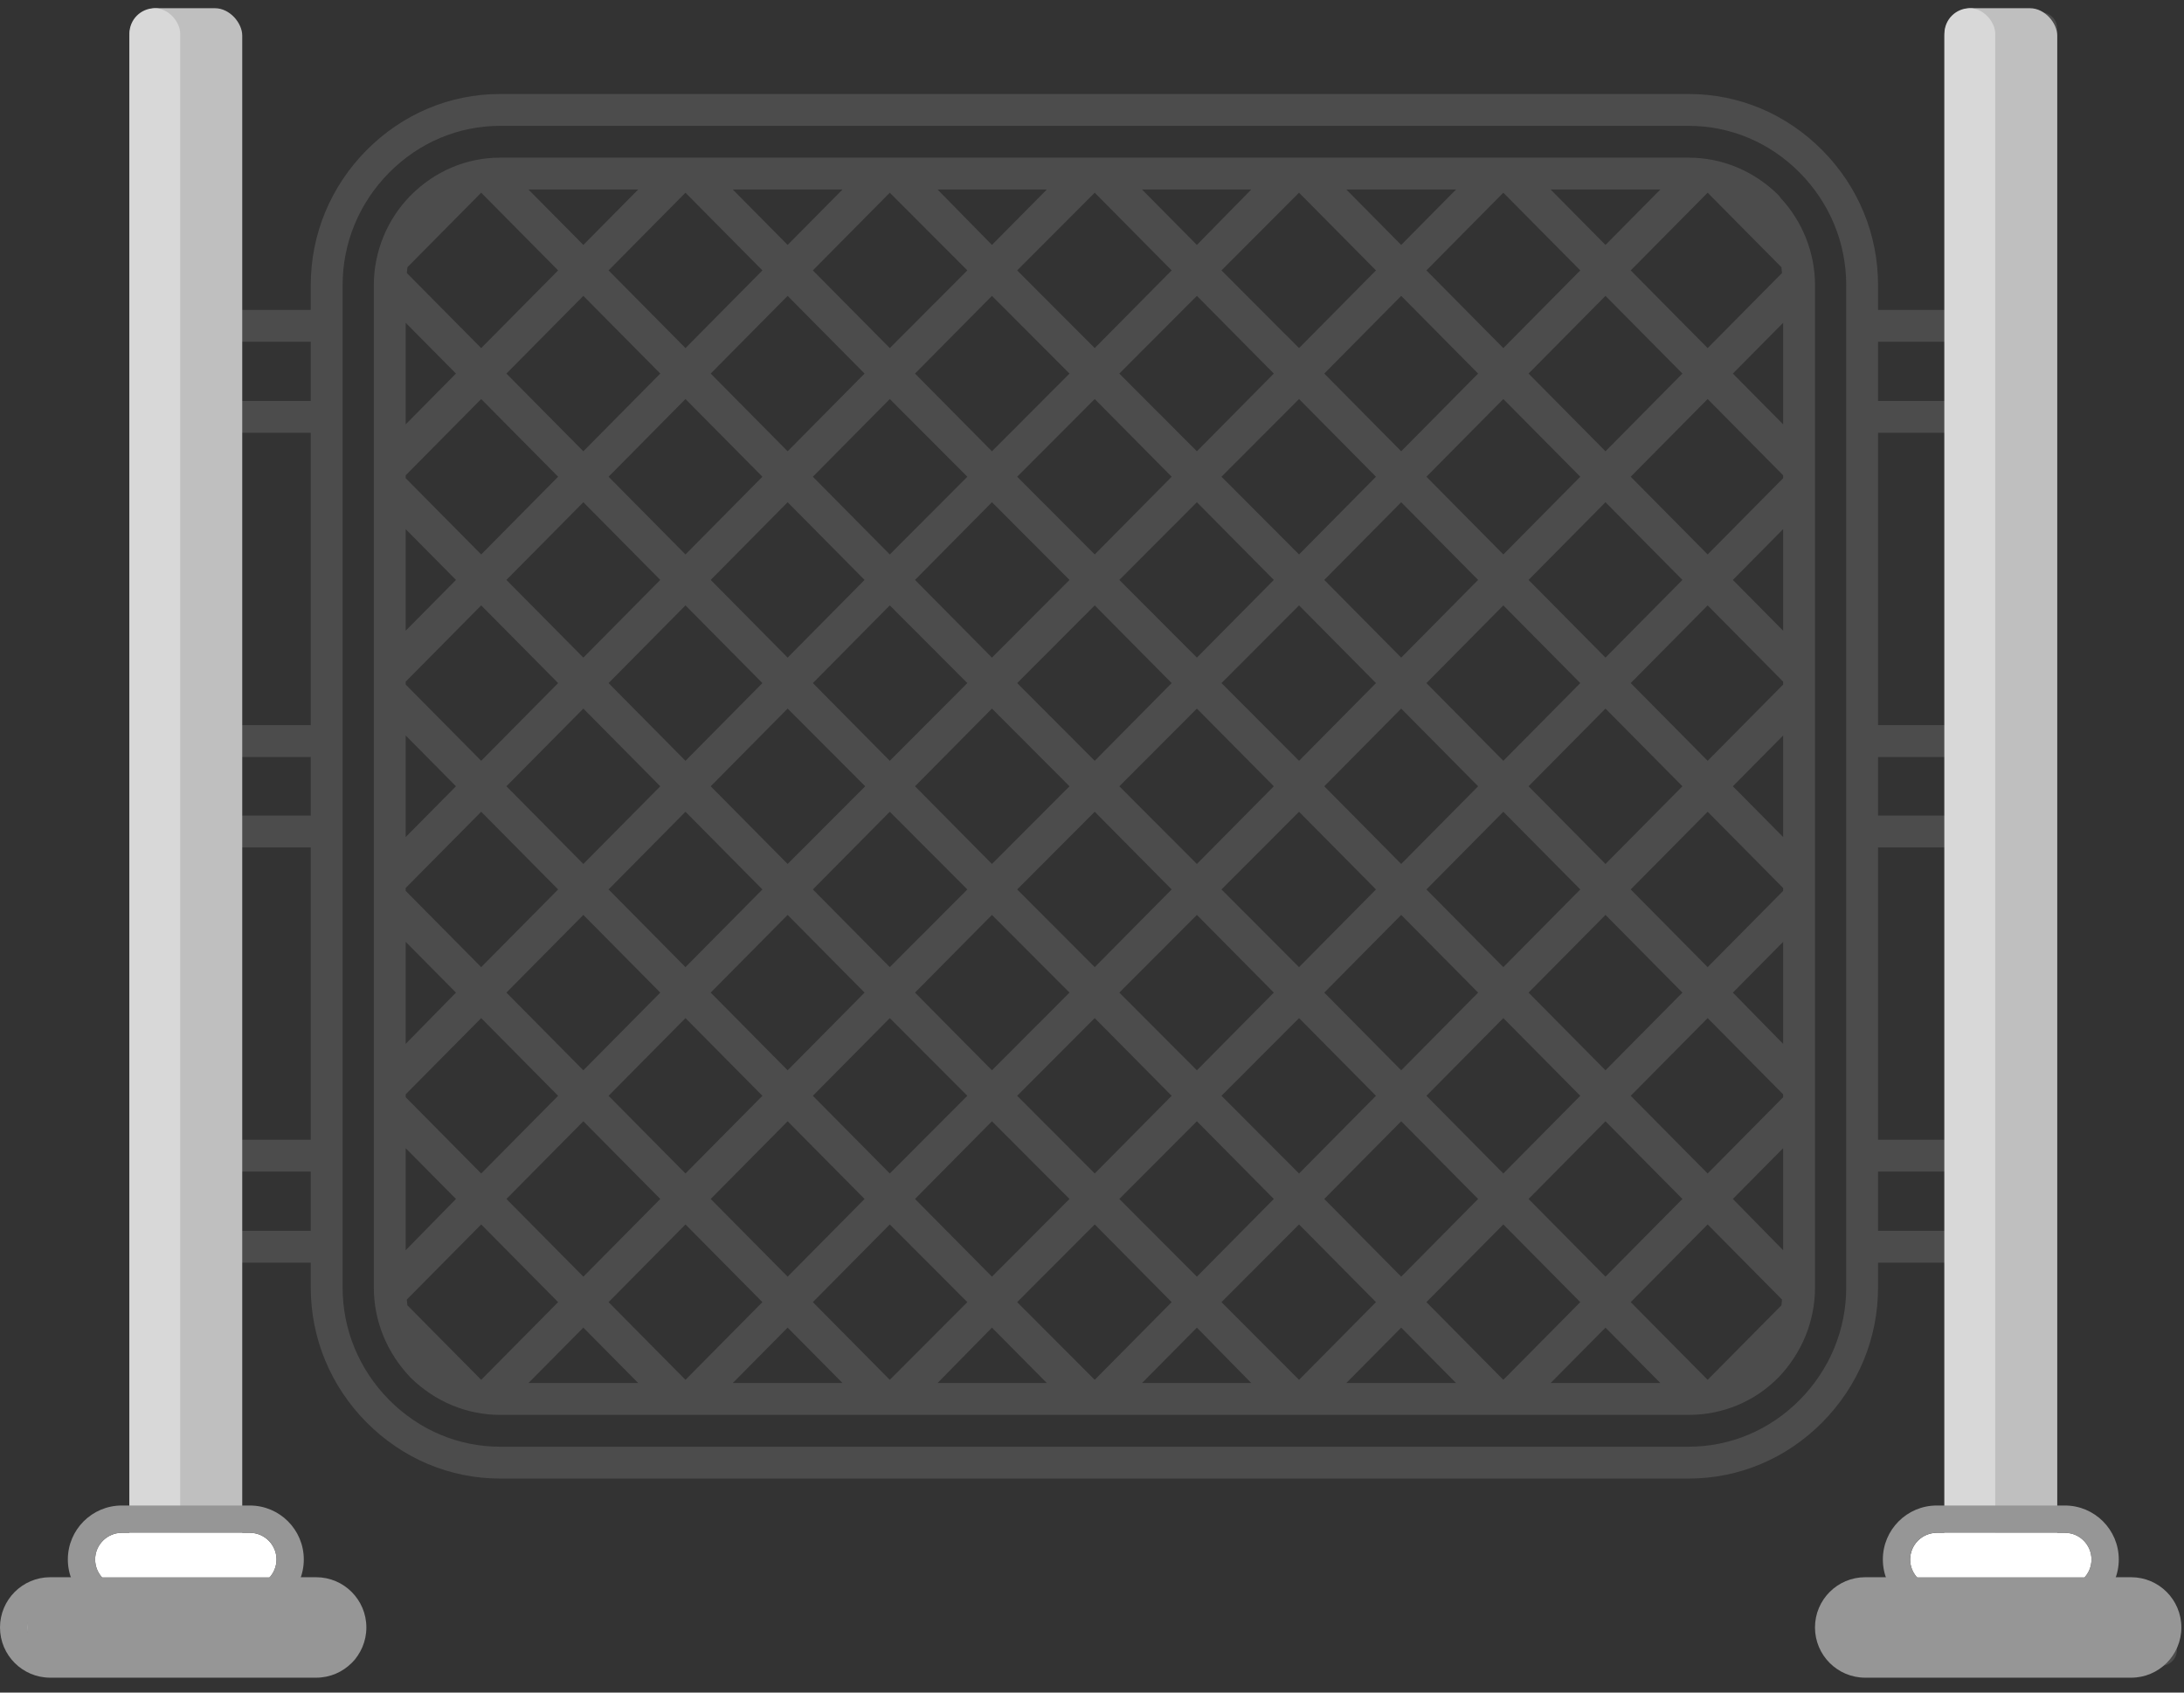
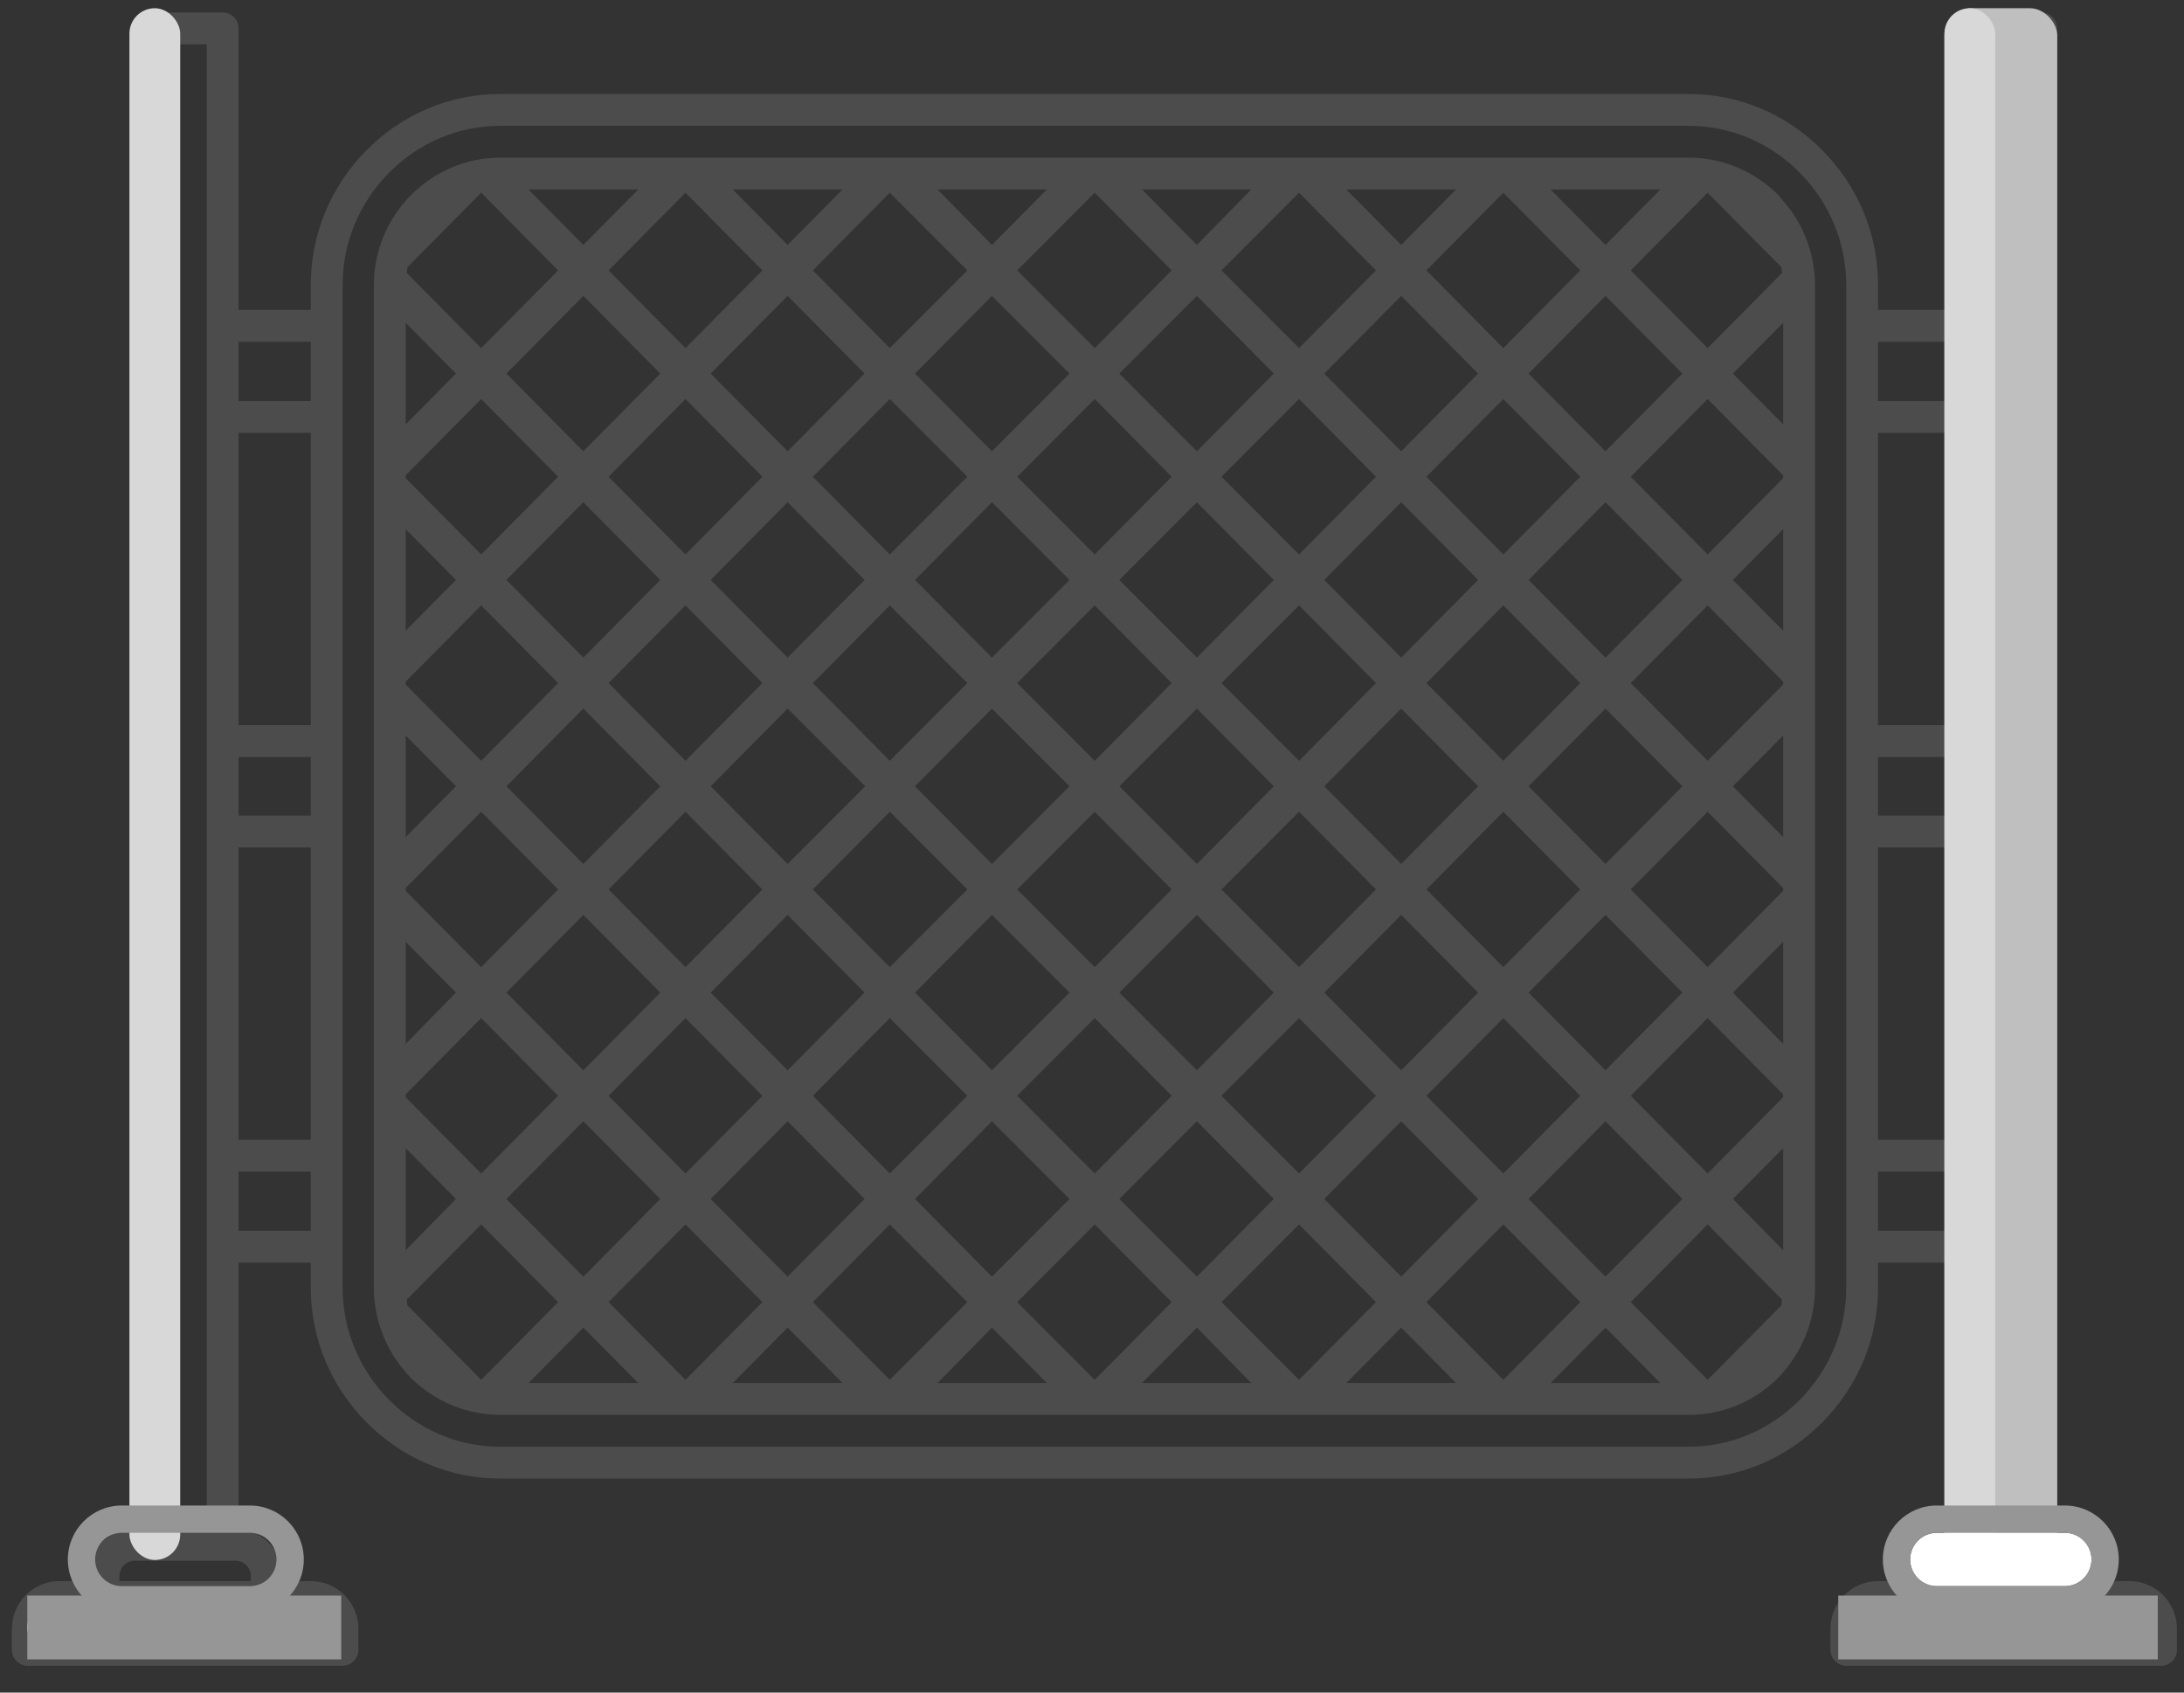
<svg xmlns="http://www.w3.org/2000/svg" width="80" height="62" viewBox="0 0 80 62" fill="none">
  <rect x="0" y="0" width="80" height="62" fill="#333333" stroke="none" />
  <path d="M65.13 7.132C64.237 6.257 63.075 5.775 61.858 5.775H18.319C17.09 5.775 15.925 6.268 15.04 7.162C14.184 8.026 13.693 9.221 13.693 10.441V47.162C13.693 48.386 14.169 49.557 15.047 50.471C15.941 51.346 17.103 51.828 18.319 51.828H61.858C63.103 51.828 64.268 51.344 65.143 50.459C66.008 49.557 66.484 48.386 66.484 47.162V10.441C66.484 9.265 66.026 8.11 65.225 7.254C65.199 7.209 65.168 7.168 65.13 7.132ZM27.927 32.581L25.109 35.427L22.292 32.581L25.109 29.735L27.927 32.581ZM22.292 25.022L25.109 22.176L27.927 25.022L25.109 27.869L22.292 25.022ZM26.033 28.802L28.851 25.956L31.692 28.802L28.851 31.648L26.033 28.802ZM29.775 25.022L32.593 22.176L35.434 25.022L32.593 27.869L29.775 25.022ZM32.593 29.735L35.434 32.581L32.593 35.427L29.775 32.581L32.593 29.735ZM33.517 28.802L36.335 25.956L39.176 28.802L36.335 31.648L33.517 28.802ZM37.259 25.022L40.1 22.176L42.918 25.022L40.1 27.869L37.259 25.022ZM40.1 29.735L42.918 32.581L40.1 35.427L37.259 32.581L40.1 29.735ZM41.001 28.802L43.842 25.956L46.66 28.802L43.842 31.648L41.001 28.802ZM44.743 25.022L47.584 22.176L50.402 25.022L47.584 27.869L44.743 25.022ZM47.584 29.735L50.402 32.581L47.584 35.427L44.743 32.581L47.584 29.735ZM48.508 28.802L51.326 25.956L54.144 28.802L51.326 31.648L48.508 28.802ZM55.067 29.735L57.886 32.581L55.067 35.427L52.25 32.581L55.067 29.735ZM52.25 25.022L55.067 22.176L57.886 25.022L55.067 27.869L52.25 25.022ZM52.25 17.463L55.067 14.617L57.886 17.463L55.067 20.31L52.25 17.463ZM54.143 21.243L51.326 24.089L48.508 21.243L51.326 18.397L54.143 21.243ZM47.584 20.31L44.743 17.463L47.584 14.617L50.402 17.463L47.584 20.31ZM46.66 21.243L43.842 24.089L41.001 21.243L43.842 18.397L46.66 21.243ZM40.1 20.31L37.259 17.463L40.1 14.617L42.918 17.463L40.1 20.31ZM39.176 21.243L36.335 24.089L33.517 21.243L36.335 18.397L39.176 21.243ZM32.593 20.31L29.775 17.463L32.593 14.617L35.434 17.463L32.593 20.31ZM31.669 21.243L28.851 24.089L26.033 21.243L28.851 18.397L31.669 21.243ZM25.109 20.31L22.292 17.463L25.109 14.617L27.927 17.463L25.109 20.31ZM24.186 21.243L21.368 24.089L18.55 21.243L21.368 18.397L24.186 21.243ZM24.186 28.802L21.368 31.648L18.55 28.802L21.368 25.956L24.186 28.802ZM24.186 36.36L21.368 39.206L18.55 36.36L21.368 33.514L24.186 36.36ZM25.109 37.294L27.927 40.14L25.109 42.986L22.292 40.14L25.109 37.294ZM26.033 36.36L28.851 33.514L31.669 36.36L28.851 39.206L26.033 36.36ZM32.593 37.294L35.434 40.14L32.593 42.986L29.775 40.14L32.593 37.294ZM33.517 36.36L36.335 33.514L39.176 36.36L36.335 39.206L33.517 36.36ZM40.1 37.294L42.918 40.14L40.1 42.986L37.259 40.14L40.1 37.294ZM41.001 36.36L43.842 33.514L46.66 36.36L43.842 39.206L41.001 36.36ZM47.584 37.294L50.402 40.14L47.584 42.986L44.743 40.14L47.584 37.294ZM48.508 36.36L51.326 33.514L54.144 36.36L51.326 39.206L48.508 36.36ZM55.067 37.294L57.886 40.14L55.067 42.986L52.25 40.14L55.067 37.294ZM55.991 36.36L58.809 33.514L61.627 36.36L58.809 39.206L55.991 36.36ZM55.991 28.802L58.809 25.956L61.627 28.802L58.809 31.648L55.991 28.802ZM55.991 21.243L58.809 18.397L61.627 21.243L58.809 24.089L55.991 21.243ZM55.991 13.684L58.809 10.838L61.627 13.684L58.809 16.531L55.991 13.684ZM55.067 12.751L52.25 9.905L55.067 7.059L57.886 9.905L55.067 12.751ZM54.143 13.684L51.326 16.531L48.508 13.684L51.326 10.838L54.143 13.684ZM47.584 12.751L44.743 9.905L47.584 7.059L50.402 9.905L47.584 12.751ZM46.66 13.684L43.842 16.531L41.001 13.684L43.842 10.838L46.66 13.684ZM40.1 12.751L37.259 9.905L40.1 7.059L42.918 9.905L40.1 12.751ZM39.176 13.684L36.335 16.531L33.517 13.684L36.335 10.838L39.176 13.684ZM32.593 12.751L29.775 9.905L32.593 7.059L35.434 9.905L32.593 12.751ZM31.669 13.684L28.851 16.531L26.033 13.684L28.851 10.838L31.669 13.684ZM25.109 12.751L22.292 9.905L25.109 7.059L27.927 9.905L25.109 12.751ZM24.186 13.684L21.368 16.531L18.55 13.684L21.368 10.838L24.186 13.684ZM20.444 17.463L17.626 20.31L14.86 17.516V17.411L17.626 14.617L20.444 17.463ZM20.444 25.022L17.626 27.869L14.86 25.075V24.97L17.626 22.176L20.444 25.022ZM20.444 32.581L17.626 35.427L14.86 32.634V32.528L17.626 29.735L20.444 32.581ZM20.444 40.14L17.626 42.986L14.86 40.192V40.087L17.626 37.294L20.444 40.14ZM21.368 41.073L24.186 43.919L21.368 46.765L18.55 43.919L21.368 41.073ZM25.109 44.852L27.927 47.698L25.109 50.544L22.292 47.698L25.109 44.852ZM26.033 43.919L28.851 41.073L31.669 43.919L28.851 46.765L26.033 43.919ZM32.593 44.852L35.434 47.698L32.593 50.544L29.775 47.698L32.593 44.852ZM33.517 43.919L36.335 41.073L39.176 43.919L36.335 46.765L33.517 43.919ZM40.1 44.852L42.918 47.698L40.1 50.544L37.259 47.698L40.1 44.852ZM41.001 43.919L43.842 41.073L46.66 43.919L43.842 46.765L41.001 43.919ZM47.584 44.852L50.402 47.698L47.584 50.544L44.743 47.698L47.584 44.852ZM48.508 43.919L51.326 41.073L54.144 43.919L51.326 46.765L48.508 43.919ZM55.067 44.852L57.886 47.698L55.067 50.544L52.25 47.698L55.067 44.852ZM55.991 43.919L58.809 41.073L61.627 43.919L58.809 46.765L55.991 43.919ZM59.733 40.14L62.551 37.294L65.317 40.087V40.192L62.551 42.986L59.733 40.14ZM59.733 32.581L62.551 29.735L65.317 32.529V32.633L62.551 35.427L59.733 32.581ZM59.733 25.022L62.551 22.176L65.317 24.97V25.075L62.551 27.869L59.733 25.022ZM59.733 17.463L62.551 14.617L65.317 17.411V17.516L62.551 20.31L59.733 17.463ZM59.733 9.905L62.551 7.059L65.252 9.787C65.266 9.858 65.264 9.93 65.274 10.002L62.551 12.751L59.733 9.905ZM58.809 8.972L56.8 6.942H60.819L58.809 8.972ZM51.326 8.972L49.316 6.942H53.335L51.326 8.972ZM43.842 8.972L41.832 6.942H45.834L43.842 8.972ZM36.335 8.972L34.343 6.942H38.345L36.335 8.972ZM28.851 8.972L26.842 6.942H30.861L28.851 8.972ZM21.368 8.972L19.358 6.942H23.377L21.368 8.972ZM17.626 7.059L20.444 9.905L17.626 12.751L14.903 10.002C14.913 9.93 14.911 9.858 14.925 9.787L17.626 7.059ZM16.702 13.684L14.86 15.545V11.824L16.702 13.684ZM16.702 21.243L14.86 23.104V19.383L16.702 21.243ZM16.702 28.802L14.86 30.662V26.941L16.702 28.802ZM16.702 36.36L14.86 38.238V34.5L16.702 36.36ZM16.702 43.919L14.86 45.797V42.059L16.702 43.919ZM14.903 47.602L17.626 44.852L20.444 47.698L17.626 50.544L14.924 47.815C14.91 47.745 14.912 47.673 14.903 47.602ZM21.368 48.632L23.377 50.661H19.358L21.368 48.632ZM28.851 48.632L30.861 50.661H26.842L28.851 48.632ZM36.335 48.632L38.345 50.661H34.343L36.335 48.632ZM43.842 48.632L45.833 50.661H41.832L43.842 48.632ZM51.326 48.632L53.335 50.661H49.316L51.326 48.632ZM58.809 48.632L60.819 50.661H56.8L58.809 48.632ZM62.551 50.544L59.733 47.698L62.551 44.852L65.274 47.603C65.265 47.673 65.267 47.745 65.254 47.815L62.551 50.544ZM63.475 43.919L65.317 42.058V45.797L63.475 43.919ZM63.475 36.36L65.317 34.5V38.239L63.475 36.36ZM63.475 28.802L65.317 26.941V30.662L63.475 28.802ZM63.475 21.243L65.317 19.382V23.104L63.475 21.243ZM63.475 13.684L65.317 11.824V15.545L63.475 13.684Z" fill="#4C4C4C" />
  <path d="M78.004 57.917H76.97V57.754C76.97 56.814 76.268 56.077 75.353 56.016V1.04C75.353 0.718 75.092 0.457 74.77 0.457H72.022C71.699 0.457 71.438 0.718 71.438 1.04V11.352H68.793V10.442C68.793 8.586 68.069 6.833 66.754 5.506C65.437 4.175 63.698 3.443 61.858 3.443H18.319C16.48 3.443 14.741 4.175 13.423 5.506C12.108 6.834 11.383 8.587 11.383 10.442V11.352H8.739V1.04C8.739 0.718 8.478 0.457 8.156 0.457H5.407C5.085 0.457 4.824 0.718 4.824 1.04V56.016C3.909 56.077 3.207 56.814 3.207 57.754V57.917H2.173C1.215 57.917 0.436 58.702 0.436 59.666V60.436C0.436 60.758 0.697 61.019 1.019 61.019H12.544C12.867 61.019 13.128 60.758 13.128 60.436V59.666C13.128 58.702 12.348 57.917 11.39 57.917H10.356V57.754C10.356 56.815 9.654 56.078 8.739 56.016V46.252H11.383V47.162C11.383 49.017 12.107 50.769 13.423 52.099C14.741 53.428 16.479 54.161 18.319 54.161H61.858C63.699 54.161 65.437 53.428 66.754 52.099C68.069 50.77 68.793 49.017 68.793 47.162V46.252H71.438V56.016C70.523 56.078 69.821 56.814 69.821 57.754V57.917H68.787C67.829 57.917 67.05 58.702 67.05 59.667V60.436C67.05 60.759 67.311 61.02 67.633 61.02H79.159C79.481 61.02 79.742 60.758 79.742 60.436V59.667C79.742 58.702 78.962 57.917 78.004 57.917ZM72.605 1.624H74.187V56.004H72.605V45.669V42.333V30.458V27.145V15.271V11.935V1.624ZM68.793 27.729H71.438V29.875H68.793V27.729ZM71.438 26.562H68.793V15.854H71.438V26.562ZM68.793 31.042H71.438V41.749H68.793V31.042ZM71.438 12.518V14.688H68.793V12.518H71.438ZM8.739 27.729H11.383V29.875H8.739V27.729ZM11.383 26.562H8.739V15.854H11.383V26.562ZM8.739 31.042H11.383V41.749H8.739V31.042ZM11.383 12.518V14.688H8.739V12.518H11.383ZM5.991 1.624H7.573V11.935V15.271V27.145V30.458V42.333V45.669V56.004H5.991V1.624ZM11.961 59.666V59.853H1.602V59.666C1.602 59.345 1.858 59.083 2.173 59.083H3.79H9.773H11.39C11.705 59.083 11.961 59.345 11.961 59.666ZM9.19 57.754V57.917H4.374V57.754C4.374 57.421 4.62 57.17 4.945 57.17H5.407H8.156H8.617C8.944 57.17 9.19 57.421 9.19 57.754ZM8.739 45.086V42.916H11.383V45.086H8.739ZM67.627 47.162C67.627 48.708 67.022 50.169 65.925 51.278C64.829 52.385 63.385 52.994 61.858 52.994H18.319C16.793 52.994 15.349 52.385 14.252 51.278C13.155 50.169 12.55 48.707 12.55 47.162V45.669V42.333V30.458V27.145V15.271V11.935V10.442C12.55 8.897 13.155 7.435 14.252 6.326C15.348 5.219 16.793 4.61 18.319 4.61H61.858C63.385 4.61 64.829 5.219 65.925 6.326C67.022 7.435 67.627 8.896 67.627 10.442V11.935V15.271V27.145V30.458V42.333V45.669V47.162ZM68.793 45.086V42.916H71.438V45.086H68.793ZM70.988 57.754C70.988 57.421 71.234 57.17 71.559 57.17H72.021H74.77H75.232C75.558 57.17 75.804 57.421 75.804 57.754V57.917H70.988V57.754ZM78.575 59.853H68.216V59.666C68.216 59.345 68.472 59.083 68.788 59.083H70.405H76.387H78.004C78.319 59.083 78.575 59.345 78.575 59.666V59.853Z" fill="#4C4C4C" />
-   <rect x="4.741" y="0.301" width="4.132" height="56.842" rx="1" fill="#BFBFBF" />
  <rect x="4.741" y="0.301" width="1.86" height="56.842" rx="0.93" fill="#D8D8D8" />
-   <path d="M3.485 57.125C3.485 56.586 3.923 56.148 4.462 56.148H9.151C9.691 56.148 10.128 56.586 10.128 57.125C10.128 57.664 9.691 58.102 9.151 58.102H4.462C3.923 58.102 3.485 57.664 3.485 57.125Z" fill="white" />
  <path fill-rule="evenodd" clip-rule="evenodd" d="M4.462 55.148H9.151C10.243 55.148 11.128 56.033 11.128 57.125C11.128 58.217 10.243 59.102 9.151 59.102H4.462C3.37 59.102 2.485 58.217 2.485 57.125C2.485 56.033 3.37 55.148 4.462 55.148ZM4.462 56.148C3.923 56.148 3.485 56.586 3.485 57.125C3.485 57.664 3.923 58.102 4.462 58.102H9.151C9.691 58.102 10.128 57.664 10.128 57.125C10.128 56.586 9.691 56.148 9.151 56.148H4.462Z" fill="#969696" />
  <path d="M1 59.615C1 59.151 1.376 58.775 1.84 58.775H11.58C12.044 58.775 12.42 59.151 12.42 59.615C12.42 60.079 12.044 60.455 11.58 60.455H1.84C1.376 60.455 1 60.079 1 59.615Z" fill="white" />
-   <path fill-rule="evenodd" clip-rule="evenodd" d="M1.84 57.775H11.58C12.596 57.775 13.42 58.599 13.42 59.615C13.42 60.631 12.596 61.455 11.58 61.455H1.84C0.824 61.455 0 60.631 0 59.615C0 58.599 0.824 57.775 1.84 57.775ZM1.84 58.775C1.376 58.775 1 59.151 1 59.615C1 60.079 1.376 60.455 1.84 60.455H11.58C12.044 60.455 12.42 60.079 12.42 59.615C12.42 59.151 12.044 58.775 11.58 58.775H1.84Z" fill="#969696" />
  <rect x="71.225" y="0.301" width="4.132" height="56.842" rx="1" fill="#BFBFBF" />
  <rect x="71.225" y="0.301" width="1.86" height="56.842" rx="0.93" fill="#D8D8D8" />
  <path d="M69.969 57.125C69.969 56.586 70.406 56.148 70.945 56.148H75.635C76.174 56.148 76.611 56.586 76.611 57.125C76.611 57.664 76.174 58.102 75.635 58.102H70.945C70.406 58.102 69.969 57.664 69.969 57.125Z" fill="white" />
  <path fill-rule="evenodd" clip-rule="evenodd" d="M70.945 55.148H75.635C76.726 55.148 77.611 56.033 77.611 57.125C77.611 58.217 76.726 59.102 75.635 59.102H70.945C69.854 59.102 68.969 58.217 68.969 57.125C68.969 56.033 69.854 55.148 70.945 55.148ZM70.945 56.148C70.406 56.148 69.969 56.586 69.969 57.125C69.969 57.664 70.406 58.102 70.945 58.102H75.635C76.174 58.102 76.611 57.664 76.611 57.125C76.611 56.586 76.174 56.148 75.635 56.148H70.945Z" fill="#969696" />
-   <path d="M67.483 59.615C67.483 59.151 67.859 58.775 68.323 58.775H78.064C78.527 58.775 78.903 59.151 78.903 59.615C78.903 60.079 78.527 60.455 78.064 60.455H68.323C67.859 60.455 67.483 60.079 67.483 59.615Z" fill="white" />
-   <path fill-rule="evenodd" clip-rule="evenodd" d="M68.323 57.775H78.064C79.08 57.775 79.903 58.599 79.903 59.615C79.903 60.631 79.08 61.455 78.064 61.455H68.323C67.307 61.455 66.483 60.631 66.483 59.615C66.483 58.599 67.307 57.775 68.323 57.775ZM68.323 58.775C67.859 58.775 67.483 59.151 67.483 59.615C67.483 60.079 67.859 60.455 68.323 60.455H78.064C78.527 60.455 78.903 60.079 78.903 59.615C78.903 59.151 78.527 58.775 78.064 58.775H68.323Z" fill="#969696" />
  <rect x="1" y="58.447" width="11.5" height="2.338" fill="#969696" />
  <rect x="67.335" y="58.447" width="11.705" height="2.338" fill="#969696" />
</svg>